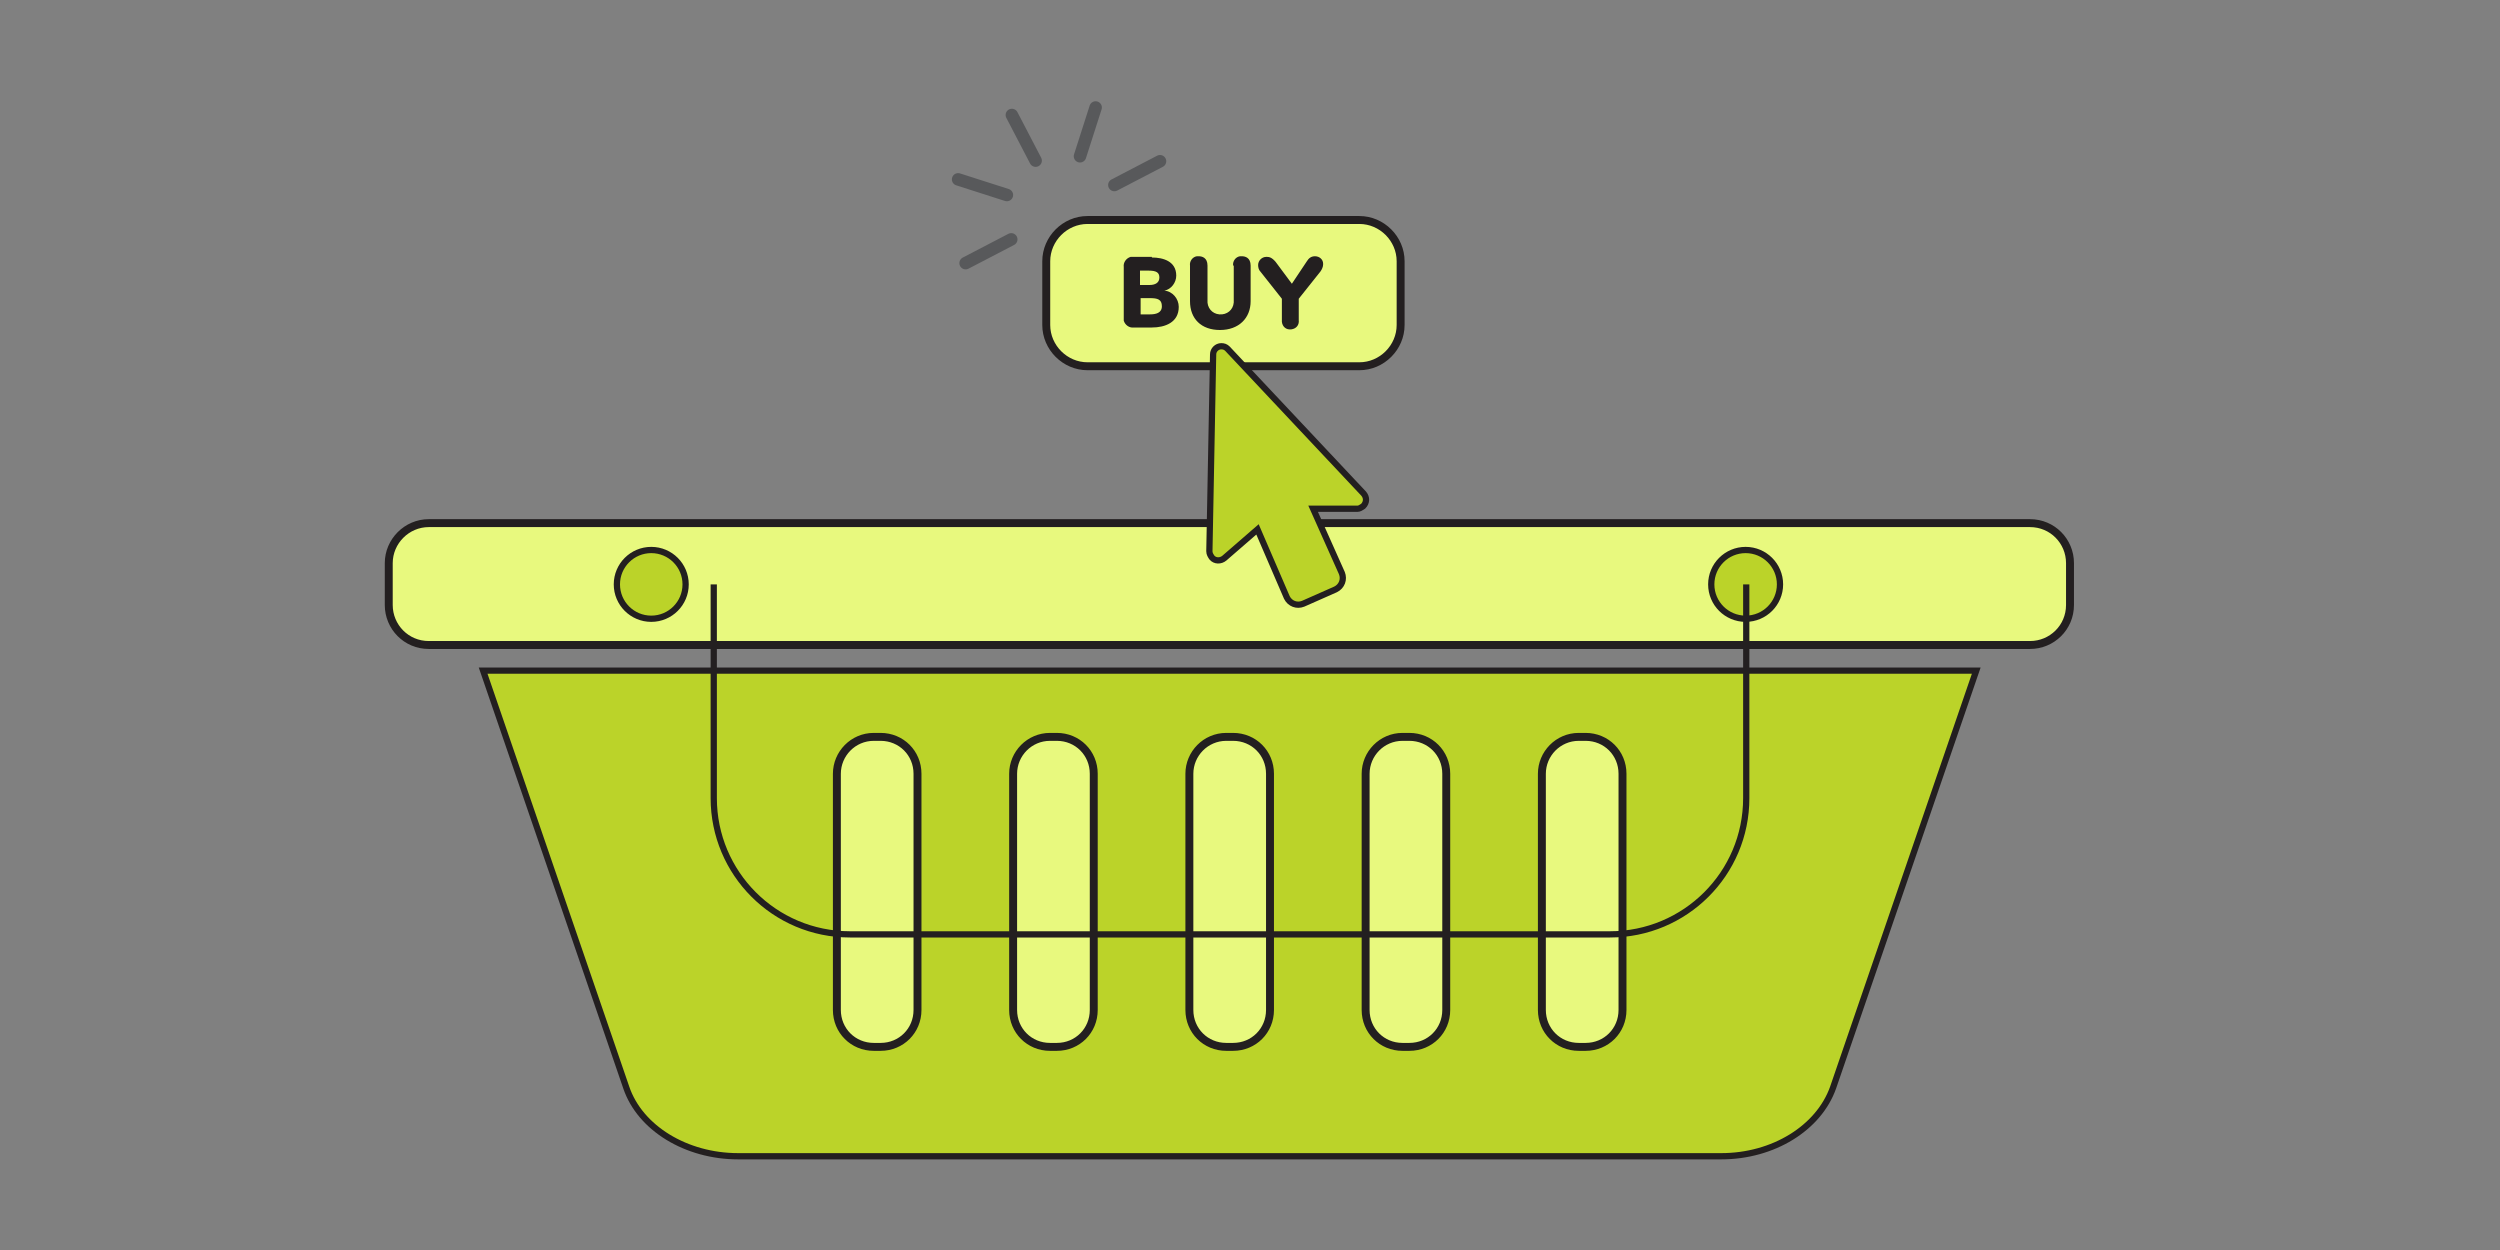
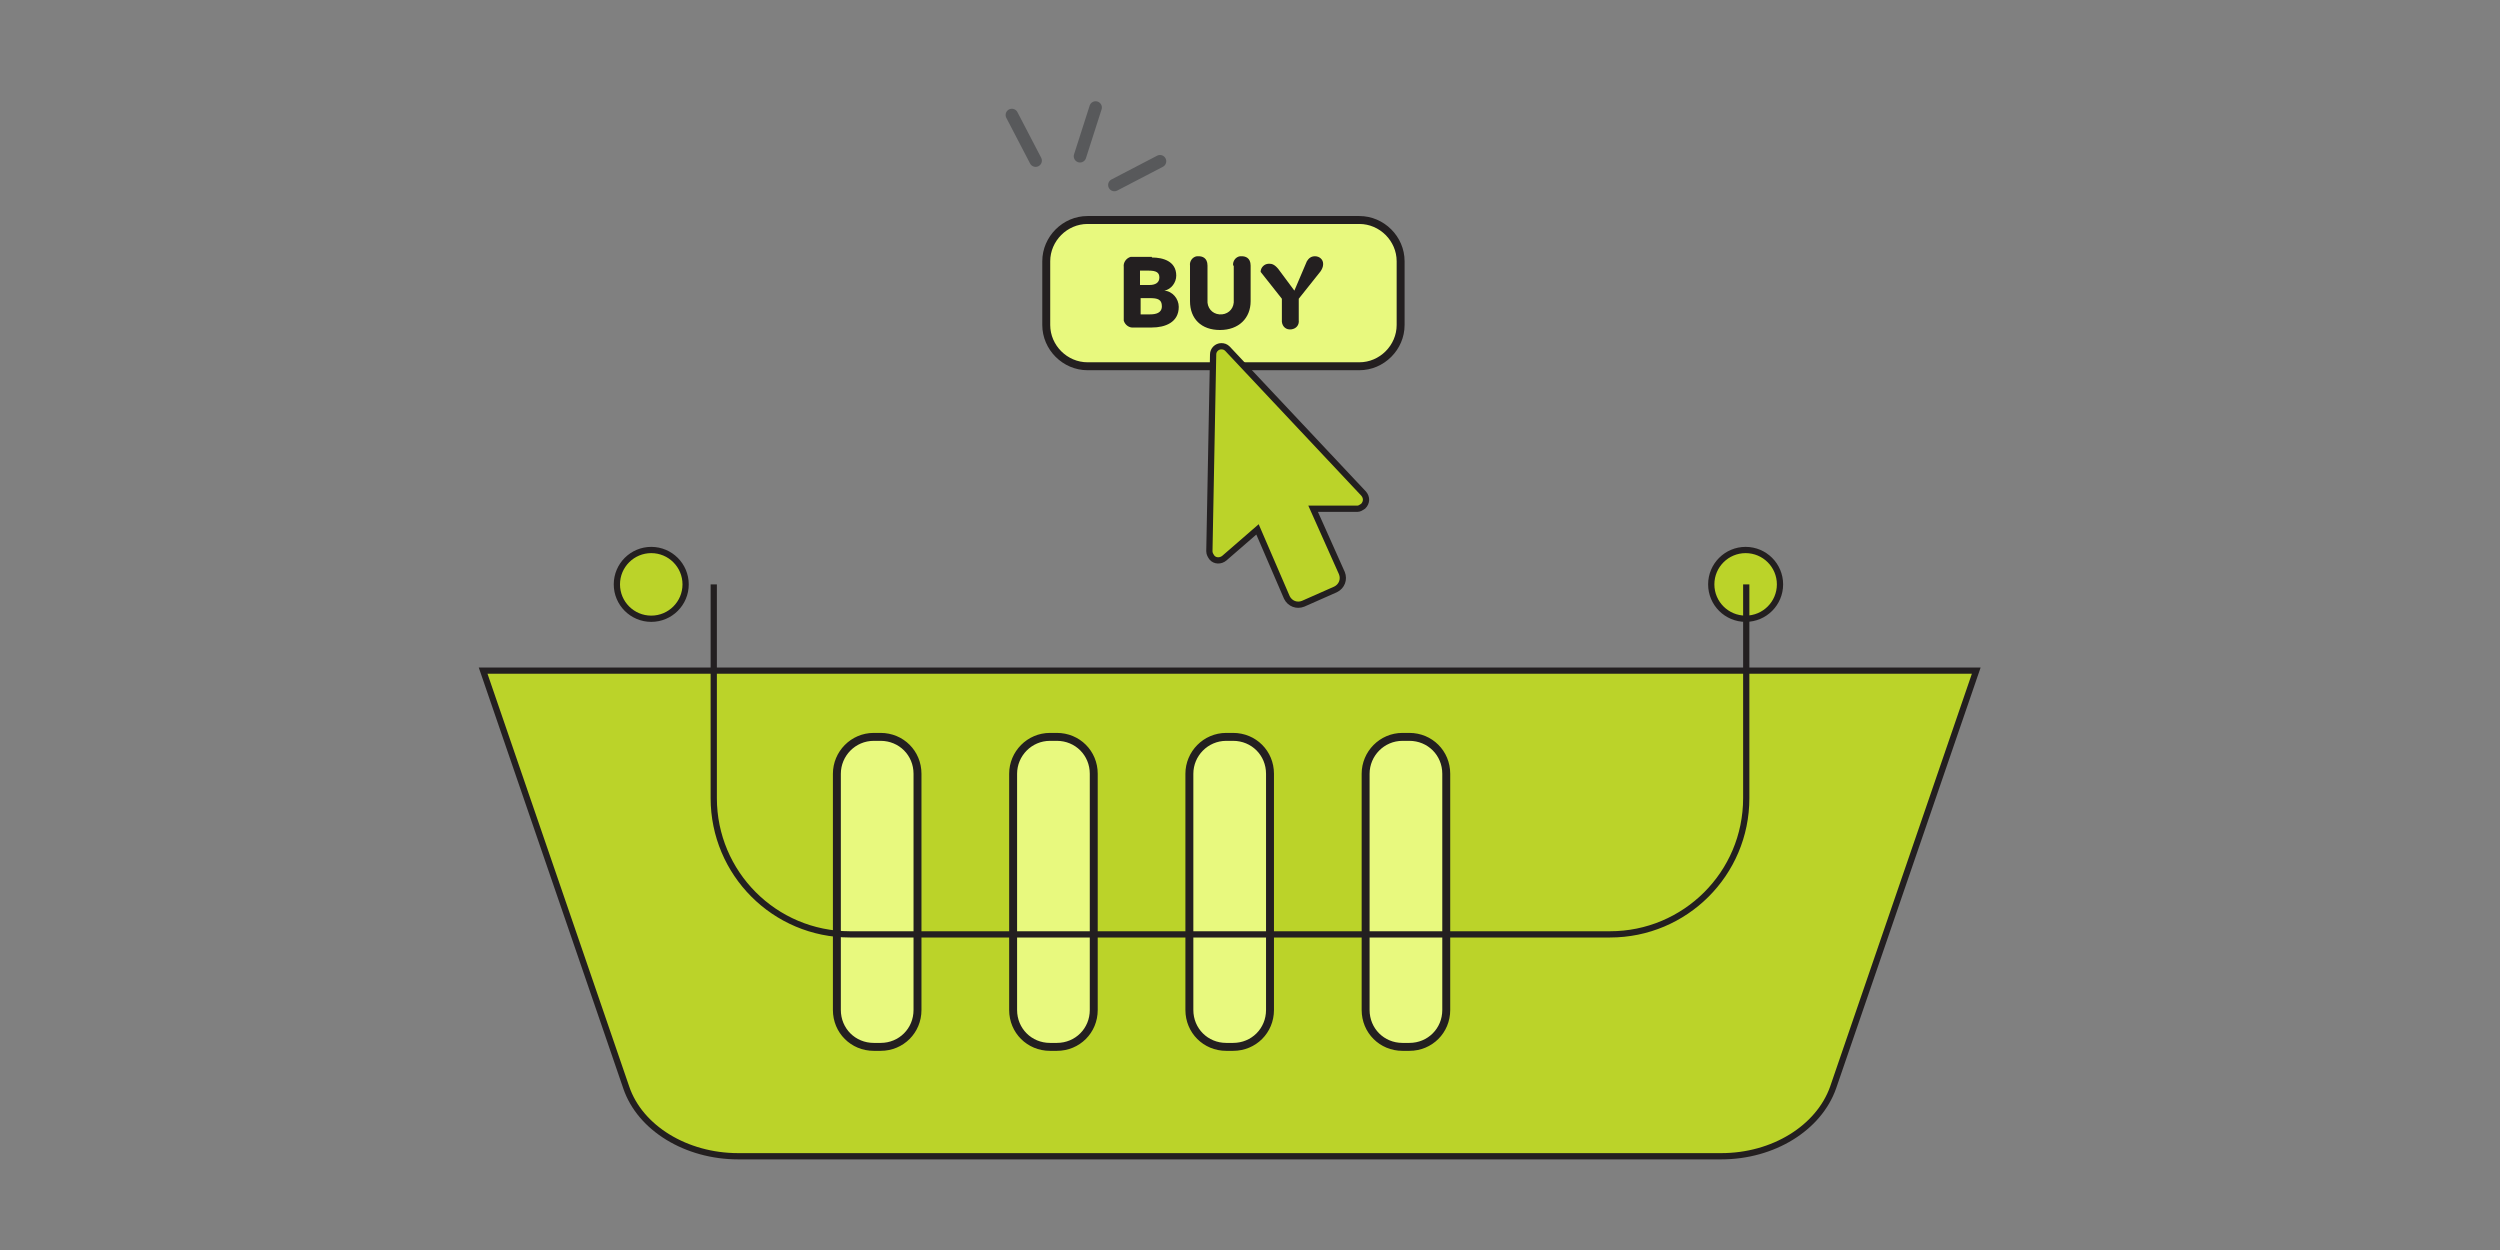
<svg xmlns="http://www.w3.org/2000/svg" version="1.1" id="game_pieces" x="0px" y="0px" viewBox="0 0 400 200" style="enable-background:new 0 0 400 200;" xml:space="preserve">
  <rect x="0" y="0" width="400" height="200" fill="#808080" stroke="none" />
  <style type="text/css">
	.st0{fill:#E8F97E;stroke:#231F20;stroke-width:1.27;stroke-miterlimit:10;}
	.st1{fill:#BBD329;stroke:#231F20;stroke-miterlimit:10;}
	.st2{fill:#231F20;}
	.st3{fill:none;stroke:#58595B;stroke-width:2;stroke-linecap:round;stroke-miterlimit:10;}
	.st4{fill:none;stroke:#231F20;stroke-miterlimit:10;}
</style>
  <title>buy-games</title>
-   <path class="st0" d="M68.6,83.7h256.2c3.6,0,6.4,2.9,6.4,6.4v6.7c0,3.6-2.9,6.4-6.4,6.4H68.6c-3.6,0-6.4-2.9-6.4-6.4v-6.7  C62.2,86.6,65.1,83.7,68.6,83.7z" />
  <path class="st1" d="M77.3,107.3l22.9,66.7c2.2,6.5,9.6,11,17.9,11h157.3c8.3,0,15.6-4.5,17.9-11l22.9-66.7L77.3,107.3z" />
  <path class="st0" d="M174,35.2h43.5c3.6,0,6.6,3,6.6,6.6V52c0,3.6-3,6.6-6.6,6.6H174c-3.6,0-6.6-3-6.6-6.6V41.8  C167.4,38.2,170.4,35.2,174,35.2z" />
  <path class="st2" d="M184.3,41.2c1.8,0,3.9,0.6,3.9,2.9c0,1.1-0.8,2.2-1.9,2.4l0,0c1.3,0.1,2.3,1.3,2.3,2.6c0,2.5-2.2,3.3-4.3,3.3  h-2.9c-0.7,0.1-1.4-0.4-1.6-1.1c0-0.1,0-0.3,0-0.4v-8.2c-0.1-0.7,0.4-1.4,1.1-1.6c0.1,0,0.3,0,0.4,0H184.3z M183.8,43.3h-1.4v2.3  h1.5c1,0,1.6-0.4,1.6-1.2S185,43.3,183.8,43.3L183.8,43.3z M184,47.7h-1.5v2.6h1.5c0.9,0,1.9-0.2,1.9-1.3S185.2,47.7,184,47.7  L184,47.7z" />
  <path class="st2" d="M197.3,42.5c-0.1-0.7,0.4-1.4,1.1-1.5c0.1,0,0.2,0,0.3,0c0.5,0,1.4,0.2,1.4,1.5v5.7c0,2.7-1.9,4.6-4.9,4.6  s-4.8-1.8-4.8-4.6v-5.7c-0.1-0.7,0.4-1.4,1.1-1.5c0.1,0,0.2,0,0.3,0c0.5,0,1.4,0.2,1.4,1.5V48c-0.1,1.2,0.7,2.2,1.9,2.3  c1.2,0.1,2.2-0.7,2.3-1.9c0-0.1,0-0.3,0-0.4V42.5z" />
-   <path class="st2" d="M209.1,41.8c0.3-0.5,0.7-0.8,1.3-0.8c0.7,0,1.3,0.5,1.3,1.2c0,0,0,0,0,0.1c0,0.4-0.2,0.8-0.4,1.1l-3.5,4.4v3.4  c0.1,0.8-0.4,1.4-1.2,1.5s-1.4-0.4-1.5-1.2c0-0.1,0-0.2,0-0.3v-3.4l-3.4-4.3c-0.3-0.3-0.4-0.7-0.4-1.1c0-0.7,0.6-1.3,1.3-1.3  c0,0,0,0,0.1,0c0.4,0,0.8,0.1,1.4,0.8l2.6,3.5L209.1,41.8z" />
+   <path class="st2" d="M209.1,41.8c0.3-0.5,0.7-0.8,1.3-0.8c0.7,0,1.3,0.5,1.3,1.2c0,0,0,0,0,0.1c0,0.4-0.2,0.8-0.4,1.1l-3.5,4.4v3.4  c0.1,0.8-0.4,1.4-1.2,1.5s-1.4-0.4-1.5-1.2c0-0.1,0-0.2,0-0.3v-3.4l-3.4-4.3c0-0.7,0.6-1.3,1.3-1.3  c0,0,0,0,0.1,0c0.4,0,0.8,0.1,1.4,0.8l2.6,3.5L209.1,41.8z" />
  <path class="st1" d="M195.9,89.3c-0.6,0.5-1.5,0.5-2-0.1c-0.2-0.3-0.4-0.6-0.4-1l0.6-31.5c0-0.7,0.6-1.3,1.3-1.3  c0.4,0,0.7,0.1,1,0.4L218.2,79c0.5,0.6,0.5,1.4-0.1,2c-0.3,0.2-0.6,0.4-0.9,0.4h-7.1l4.6,10.3c0.4,1,0,2.1-1,2.6l-5.2,2.3  c-1,0.4-2.1,0-2.6-1l-4.7-10.9L195.9,89.3z" />
  <line class="st3" x1="175.3" y1="17.2" x2="172.8" y2="25" />
  <line class="st3" x1="161.9" y1="18.4" x2="165.7" y2="25.7" />
-   <line class="st3" x1="153.3" y1="28.7" x2="161.1" y2="31.2" />
-   <line class="st3" x1="154.5" y1="42.1" x2="161.8" y2="38.3" />
  <line class="st3" x1="178.3" y1="29.6" x2="185.6" y2="25.8" />
  <path class="st0" d="M139.8,117.9h1.1c3.3,0,5.9,2.6,5.9,5.9v37.8c0,3.3-2.6,5.9-5.9,5.9h-1.1c-3.3,0-5.9-2.6-5.9-5.9v-37.8  C133.9,120.6,136.5,117.9,139.8,117.9z" />
  <path class="st0" d="M168,117.9h1.1c3.3,0,5.9,2.6,5.9,5.9v37.8c0,3.3-2.6,5.9-5.9,5.9H168c-3.3,0-5.9-2.6-5.9-5.9v-37.8  C162.1,120.6,164.7,117.9,168,117.9z" />
  <path class="st0" d="M196.2,117.9h1.1c3.3,0,5.9,2.6,5.9,5.9v37.8c0,3.3-2.6,5.9-5.9,5.9h-1.1c-3.3,0-5.9-2.6-5.9-5.9v-37.8  C190.3,120.6,192.9,117.9,196.2,117.9z" />
  <path class="st0" d="M224.4,117.9h1.1c3.3,0,5.9,2.6,5.9,5.9v37.8c0,3.3-2.6,5.9-5.9,5.9h-1.1c-3.3,0-5.9-2.6-5.9-5.9v-37.8  C218.5,120.6,221.1,117.9,224.4,117.9z" />
-   <path class="st0" d="M252.6,117.9h1.1c3.3,0,5.9,2.6,5.9,5.9v37.8c0,3.3-2.6,5.9-5.9,5.9h-1.1c-3.3,0-5.9-2.6-5.9-5.9v-37.8  C246.7,120.6,249.3,117.9,252.6,117.9z" />
  <circle class="st1" cx="104.2" cy="93.5" r="5.5" />
  <circle class="st1" cx="279.3" cy="93.5" r="5.5" />
  <path class="st4" d="M114.2,93.5v34.2c0,12,9.7,21.8,21.8,21.8h0h121.6c12,0,21.8-9.7,21.8-21.8v0V93.5" />
</svg>